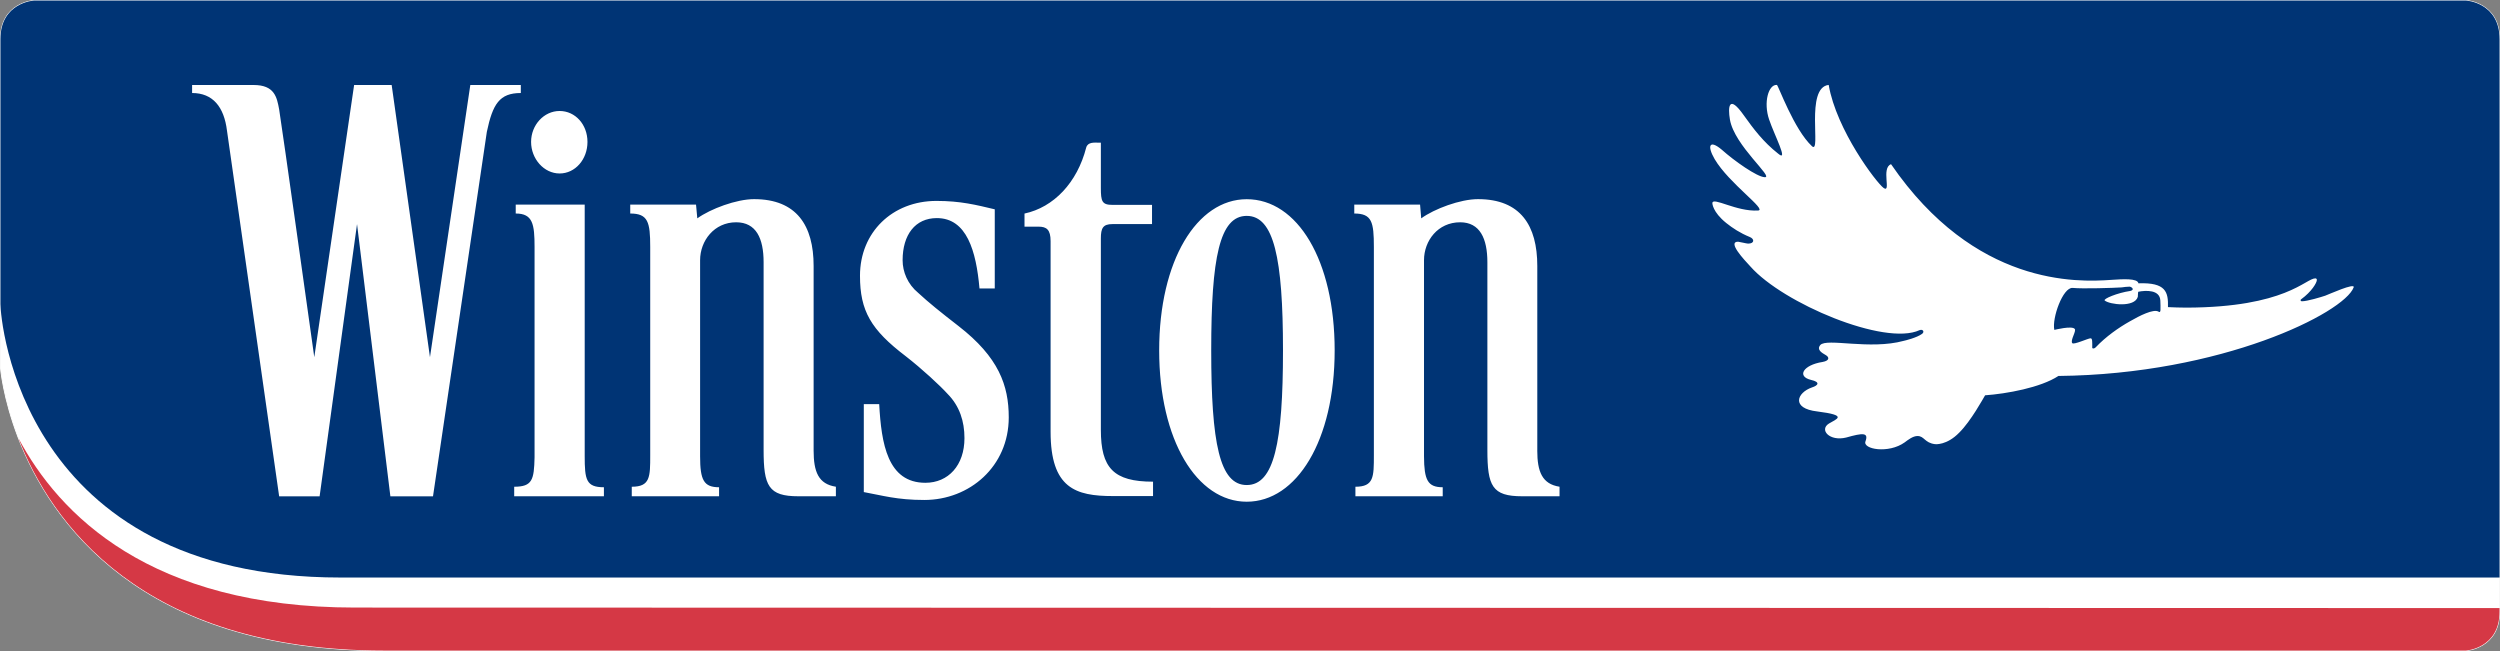
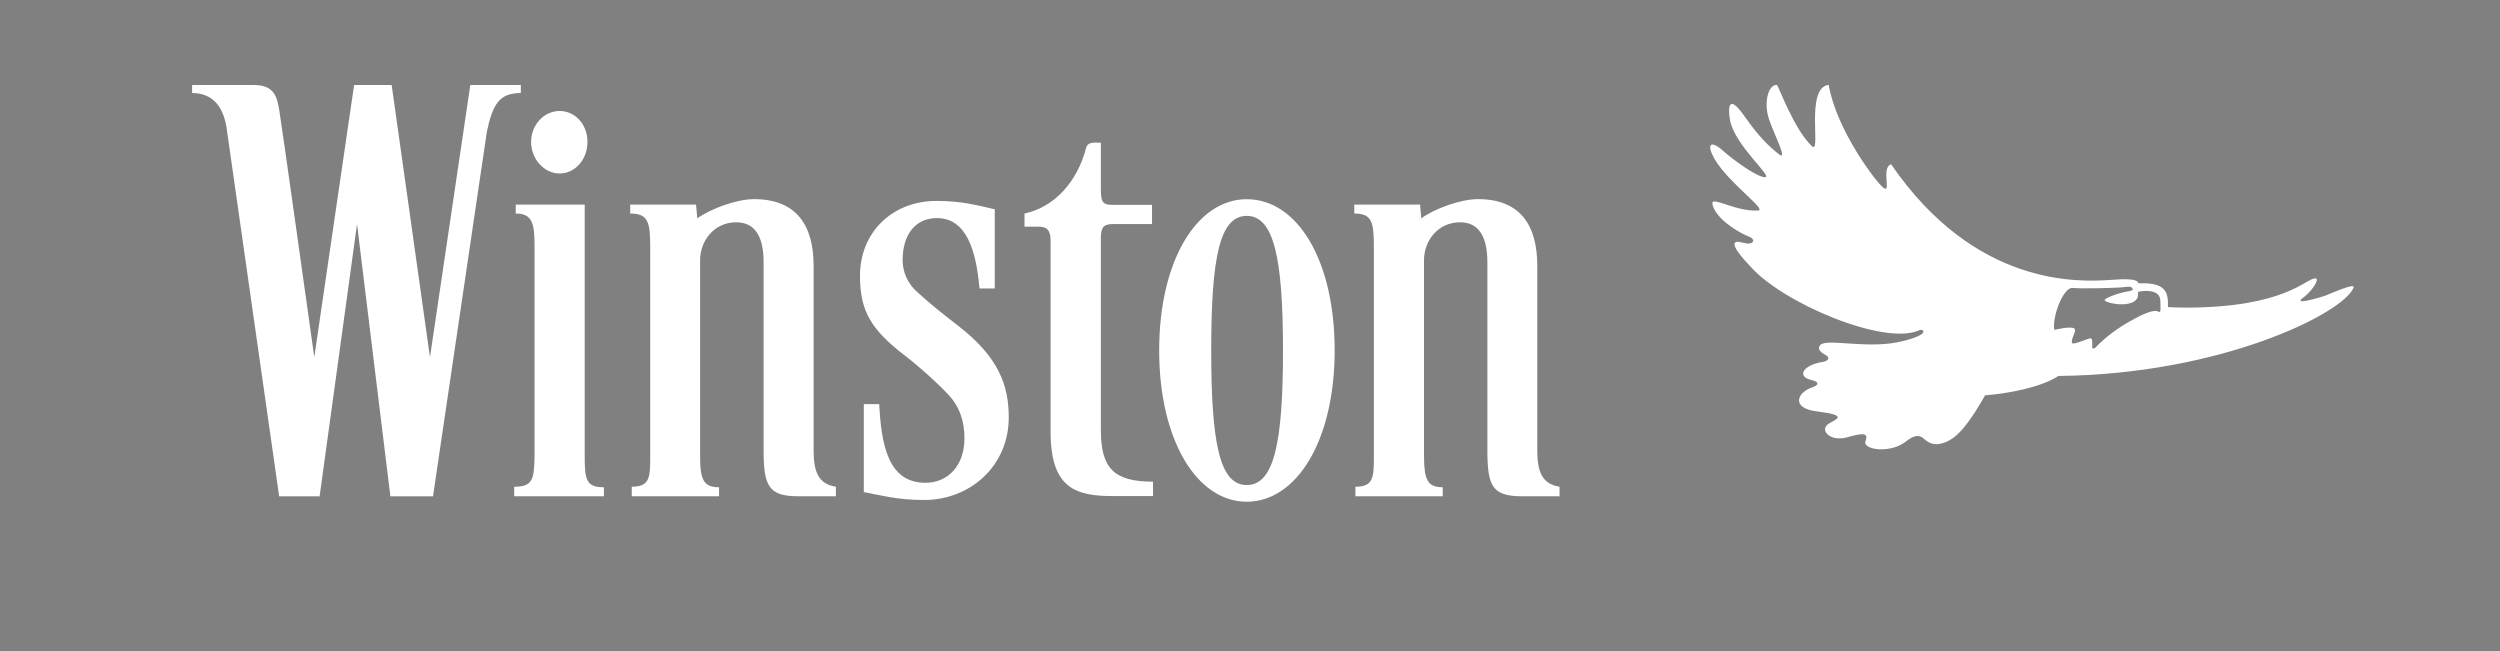
<svg xmlns="http://www.w3.org/2000/svg" id="Ebene_1" viewBox="0 0 2500.89 651.29">
  <rect x="0" y="0" width="2500.89" height="651.29" fill="#808080" stroke="none" />
  <defs>
    <style>.cls-1{fill:#fff;}.cls-2{fill:none;stroke:#fff;stroke-miterlimit:5.7;stroke-width:.89px;}.cls-3{fill:#d53845;}.cls-4{fill:#003475;}</style>
  </defs>
-   <path class="cls-1" d="M2500.45,612.02c0,36.54-33.48,38.83-33.48,38.83H384.27c-243.91,0-333.41-129.09-365.87-212.6C2.87,397.89.45,367.72.45,367.72V39.15C.45,2.61,33.93.45,33.93.45h2433.04s33.48,2.16,33.48,38.7v572.87Z" />
-   <path class="cls-2" d="M2500.45,612.02c0,36.54-33.48,38.83-33.48,38.83H384.27c-243.91,0-333.41-129.09-365.87-212.6C2.87,397.89.45,367.72.45,367.72V39.15C.45,2.61,33.93.45,33.93.45h2433.04s33.48,2.16,33.48,38.7v572.87Z" />
-   <path class="cls-1" d="M470.48,85.03l-40.36,272.3-38.32-272.3h-37.56l-39.85,272.3s-32.97-235.51-35.14-247.86c-2.29-12.35-4.58-24.44-25.59-24.44h-61.49v8.02c20.75,0,31.95,13.88,34.88,37.56l52.2,365.87h40.48l37.43-272.3,33.35,272.3h42.65l53.85-364.6c5.86-27.75,12.6-38.83,33.99-38.83v-8.02h-50.54ZM559.8,173.54c15.66,0,27.88-14.13,27.88-31.57s-12.22-30.94-27.88-30.94-28.52,14-28.52,30.94,12.86,31.57,28.52,31.57M1247.17,485.21c-27.12,0-35.52-41.88-35.52-134.69s8.4-134.56,35.52-134.56,36.28,42.01,36.28,134.56-8.91,134.69-36.28,134.69M1247.17,199.28c-49.9,0-87.58,61.49-87.58,151.24s37.68,151.37,87.58,151.37,87.97-61.11,87.97-151.37-37.3-151.24-87.97-151.24M584.91,456.11v-251.43h-69v8.91c17.06,0,18.84,10.57,18.84,33.48v210.43c-.51,22.4-2.16,29.41-20.37,29.41v9.55h89.75v-9.04c-17.82,0-19.22-7.51-19.22-31.32M902.93,260.31c0,11.58,4.97,23.93,15.66,32.72,10.31,9.55,22.15,19.1,40.23,33.1,40.23,31.19,50.29,59.45,50.29,91.4,0,49.01-39.08,82.62-84.53,82.62-27.37,0-42.14-4.58-60.47-7.89v-87.97h15.4c2.16,39.46,8.28,78.67,46.21,78.67,22.91,0,39.08-17.44,39.08-44.68,0-16.8-4.84-32.08-16.93-44.3-7.38-8.15-25.33-24.83-41.88-37.68-34.75-26.48-45.7-45.19-45.7-80.46,0-43.41,32.34-74.85,76.51-74.85,24.06,0,39.59,3.95,58.31,8.4v79.18h-15.28c-3.31-37.55-12.73-70.4-42.65-70.4-21.64,0-34.25,16.68-34.25,42.14M813.91,450.64v-184.59c0-40.36-16.93-66.84-59.58-66.84-17.57,0-43.54,9.68-56.78,19.22l-1.27-13.75h-65.82v8.91c17.82,0,19.99,8.53,19.99,33.48v208.27c0,21.77,0,31.57-18.46,31.57v9.55h87.33v-9.04c-15.28,0-18.97-7.13-18.97-30.94v-196.18c0-19.48,14.13-37.94,36.03-37.94,20.11,0,27.5,16.17,27.5,39.97v187.77c0,36.03,4.84,46.34,34.76,46.34h37.55v-9.55c-17.44-2.67-22.28-14.89-22.28-36.28M1537.84,450.64v-184.59c0-40.36-16.68-66.84-59.33-66.84-17.7,0-43.67,9.68-56.78,19.22l-1.15-13.75h-65.82v8.91c17.7,0,19.6,8.53,19.6,33.48v208.27c0,21.77,0,31.57-18.46,31.57v9.55h87.33v-9.04c-15.02,0-18.59-7.13-18.72-30.94v-196.18c0-19.48,13.88-37.94,36.16-37.94,19.73,0,27.24,16.17,27.24,39.97v187.77c0,36.03,4.71,46.34,34.75,46.34h37.43v-9.55c-17.31-2.67-22.28-14.89-22.28-36.28M1086.61,147.56c-9.04,35.26-32.59,59.83-61.74,66.07v13.11h14.13c8.02,0,11.97,3.06,11.97,14.51v190.7c0,56.52,25.08,64.29,62.25,64.29h40.23v-14.39c-39.59,0-52.19-13.75-52.19-51.81v-191.47c0-10.31,2.04-14.39,11.59-14.39h39.59v-19.22h-39.59c-10.57,0-11.59-3.69-11.59-16.93v-45.32h-2.55c-4.07,0-10.44-.76-12.09,4.84M2161.23,310.42c-.25,2.04-1.02,2.04-2.04,1.27-5.09-2.8-18.71,4.07-28.64,9.8-11.33,6.37-23.81,15.15-34.12,25.97-2.04,1.91-3.44,1.02-3.44.51,0-5.98.26-9.55-1.65-9.55-2.55,0-16.8,6.75-18.33,4.84-2.29-2.8,4.46-12.22,2.42-14.26-2.8-3.44-20.37,1.02-20.37,1.02-2.55-11.59,8.53-42.77,18.33-42.01,9.55,1.02,41.76,0,49.01-.51,1.4-.26,5.98-.76,8.02-.76,2.67.51,5.09,3.31.51,4.33-12.99,1.91-27.37,8.02-25.46,9.55,4.84,4.07,29.92,7.26,33.1-3.69.13-.76.13-5.09.51-5.09,7.77-1.53,21.51-2.04,22.02,8.78.13,3.18.25,6.62.13,9.8M2326.09,295.78c-4.2,1.4-17.95,5.6-23.3,5.6-1.65,0-1.78-1.53-.76-2.04,10.31-7.51,15.66-16.42,15.66-19.35,0-.76-.51-1.53-1.53-1.53-9.68,0-29.53,29.03-129.09,29.28-6.37,0-12.35-.25-18.33-.51.38-15.02-1.91-24.83-29.54-23.81-.89-5.22-15.79-4.2-27.24-3.44-33.99,2.42-136.34,6.49-220.24-115.72-10.18,3.69.51,29.15-7.38,23.81-7.26-5.22-47.23-57.92-55-103.12-23.81,2.55-7.13,69.89-16.68,61.36-18.2-16.93-33.86-61.36-35.14-61.36-8.4-.64-13.62,17.44-7.77,34.63,5.22,15.53,19.99,43.41,9.04,34.12-14.9-11.71-24.7-24.83-34.25-38.19-15.4-21.9-16.04-8.15-14,4.07,4.46,26.23,44.68,58.43,34.75,57.67-7.64-.25-30.55-16.42-42.9-27.5-12.22-10.31-15.02-4.2-7.13,9.42,14.39,24.44,53.09,50.92,43.41,51.43-21.77,1.27-45.45-14-45.7-7.38,0,0,0,8.66,13.88,19.86,6.37,5.09,13.88,10.06,23.55,14,4.84,1.91,4.84,6.62-1.65,6.62-1.53,0-9.17-1.91-10.06-1.91-10.95,0,5.98,17.95,12.48,24.95,32.33,36.54,134.18,79.69,169.06,63.53,3.44-1.27,5.22,1.66,2.55,3.69-5.35,3.95-17.19,6.75-18.33,7-33.99,9.29-77.15-3.06-83.51,4.2-3.82,4.71,1.27,7.64,5.86,10.31,3.18,2.04,3.44,5.35-3.57,6.62-19.61,3.06-25.97,14.51-11.59,17.95,9.68,2.16,7.13,5.6,1.02,7.51-15.15,5.22-21.26,21.01,5.35,24.06,31.32,3.95,19.1,7.51,11.59,12.09-10.06,6.24.64,18.08,17.19,14,16.68-4.71,22.66-5.22,19.35,3.82-3.06,7.89,23.04,12.6,39.21,1.02,3.56-2.67,8.27-6.37,12.86-6.37,6.87,0,7,6.87,17.57,8.15h.13s11.46,1.4,24.06-11.58c11.71-11.59,24.06-34.37,25.84-37.3,21.39-1.53,55.5-7.64,73.33-19.35,163.33-1.65,285.92-63.14,295.35-88.6,1.78-5.09-25.46,7.26-28.39,8.28" />
-   <path class="cls-4" d="M2500.45,327.07V39.11c0-36.54-33.48-38.57-33.48-38.57H33.93S.45,2.57.45,39.1v265.05c0,15.02,19.86,273.58,340.03,273.58h2159.97v-250.66Z" />
-   <path class="cls-3" d="M2466.94,650.81s33.48-2.29,33.48-38.83v-3.69l-2145.33-.51c-205.09,0-296.24-93.31-336.72-169.57,32.46,83.51,121.96,212.6,366,212.6h2082.57Z" />
  <path class="cls-1" d="M470.48,85.03l-40.36,272.3-38.32-272.3h-37.56l-39.85,272.3s-32.97-235.51-35.14-247.86c-2.29-12.35-4.58-24.44-25.59-24.44h-61.49v8.02c20.75,0,31.95,13.88,34.88,37.56l52.2,365.87h40.48l37.43-272.3,33.35,272.3h42.65l53.85-364.6c5.86-27.75,12.6-38.83,33.99-38.83v-8.02h-50.54ZM559.8,173.54c15.66,0,27.88-14.13,27.88-31.57s-12.22-30.94-27.88-30.94-28.52,14-28.52,30.94,12.86,31.57,28.52,31.57M1247.17,485.21c-27.12,0-35.52-41.88-35.52-134.69s8.4-134.56,35.52-134.56,36.28,42.01,36.28,134.56-8.91,134.69-36.28,134.69M1247.17,199.28c-49.9,0-87.58,61.49-87.58,151.24s37.68,151.37,87.58,151.37,87.97-61.11,87.97-151.37-37.3-151.24-87.97-151.24M584.91,456.11v-251.43h-69v8.91c17.06,0,18.84,10.57,18.84,33.48v210.43c-.51,22.4-2.16,29.41-20.37,29.41v9.55h89.75v-9.04c-17.82,0-19.22-7.51-19.22-31.32M902.93,260.31c0,11.58,4.97,23.93,15.66,32.72,10.31,9.55,22.15,19.1,40.23,33.1,40.23,31.19,50.29,59.45,50.29,91.4,0,49.01-39.08,82.62-84.53,82.62-27.37,0-42.14-4.58-60.47-7.89v-87.97h15.4c2.16,39.46,8.28,78.67,46.21,78.67,22.91,0,39.08-17.44,39.08-44.68,0-16.8-4.84-32.08-16.93-44.3-7.38-8.15-25.33-24.83-41.88-37.68-34.75-26.48-45.7-45.19-45.7-80.46,0-43.41,32.34-74.85,76.51-74.85,24.06,0,39.59,3.95,58.31,8.4v79.18h-15.28c-3.31-37.55-12.73-70.4-42.65-70.4-21.64,0-34.25,16.68-34.25,42.14M813.91,450.64v-184.59c0-40.36-16.93-66.84-59.58-66.84-17.57,0-43.54,9.68-56.78,19.22l-1.27-13.75h-65.82v8.91c17.82,0,19.99,8.53,19.99,33.48v208.27c0,21.77,0,31.57-18.46,31.57v9.55h87.33v-9.04c-15.28,0-18.97-7.13-18.97-30.94v-196.18c0-19.48,14.13-37.94,36.03-37.94,20.11,0,27.5,16.17,27.5,39.97v187.77c0,36.03,4.84,46.34,34.76,46.34h37.55v-9.55c-17.44-2.67-22.28-14.89-22.28-36.28M1537.84,450.64v-184.59c0-40.36-16.68-66.84-59.33-66.84-17.7,0-43.67,9.68-56.78,19.22l-1.15-13.75h-65.82v8.91c17.7,0,19.6,8.53,19.6,33.48v208.27c0,21.77,0,31.57-18.46,31.57v9.55h87.33v-9.04c-15.02,0-18.59-7.13-18.72-30.94v-196.18c0-19.48,13.88-37.94,36.16-37.94,19.73,0,27.24,16.17,27.24,39.97v187.77c0,36.03,4.71,46.34,34.75,46.34h37.43v-9.55c-17.31-2.67-22.28-14.89-22.28-36.28M1086.61,147.56c-9.04,35.26-32.59,59.83-61.74,66.07v13.11h14.13c8.02,0,11.97,3.06,11.97,14.51v190.7c0,56.52,25.08,64.29,62.25,64.29h40.23v-14.39c-39.59,0-52.19-13.75-52.19-51.81v-191.47c0-10.31,2.04-14.39,11.59-14.39h39.59v-19.22h-39.59c-10.57,0-11.59-3.69-11.59-16.93v-45.32h-2.55c-4.07,0-10.44-.76-12.09,4.84M2161.23,310.42c-.25,2.04-1.02,2.04-2.04,1.27-5.09-2.8-18.71,4.07-28.64,9.8-11.33,6.37-23.81,15.15-34.12,25.97-2.04,1.91-3.44,1.02-3.44.51,0-5.98.26-9.55-1.65-9.55-2.55,0-16.8,6.75-18.33,4.84-2.29-2.8,4.46-12.22,2.42-14.26-2.8-3.44-20.37,1.02-20.37,1.02-2.55-11.59,8.53-42.77,18.33-42.01,9.55,1.02,41.76,0,49.01-.51,1.4-.26,5.98-.76,8.02-.76,2.67.51,5.09,3.31.51,4.33-12.99,1.91-27.37,8.02-25.46,9.55,4.84,4.07,29.92,7.26,33.1-3.69.13-.76.13-5.09.51-5.09,7.77-1.53,21.51-2.04,22.02,8.78.13,3.18.25,6.62.13,9.8M2326.09,295.78c-4.2,1.4-17.95,5.6-23.3,5.6-1.65,0-1.78-1.53-.76-2.04,10.31-7.51,15.66-16.42,15.66-19.35,0-.76-.51-1.53-1.53-1.53-9.68,0-29.53,29.03-129.09,29.28-6.37,0-12.35-.25-18.33-.51.38-15.02-1.91-24.83-29.54-23.81-.89-5.22-15.79-4.2-27.24-3.44-33.99,2.42-136.34,6.49-220.24-115.72-10.18,3.69.51,29.15-7.38,23.81-7.26-5.22-47.23-57.92-55-103.12-23.81,2.55-7.13,69.89-16.68,61.36-18.2-16.93-33.86-61.36-35.14-61.36-8.4-.64-13.62,17.44-7.77,34.63,5.22,15.53,19.99,43.41,9.04,34.12-14.9-11.71-24.7-24.83-34.25-38.19-15.4-21.9-16.04-8.15-14,4.07,4.46,26.23,44.68,58.43,34.75,57.67-7.64-.25-30.55-16.42-42.9-27.5-12.22-10.31-15.02-4.2-7.13,9.42,14.39,24.44,53.09,50.92,43.41,51.43-21.77,1.27-45.45-14-45.7-7.38,0,0,0,8.66,13.88,19.86,6.37,5.09,13.88,10.06,23.55,14,4.84,1.91,4.84,6.62-1.65,6.62-1.53,0-9.17-1.91-10.06-1.91-10.95,0,5.98,17.95,12.48,24.95,32.33,36.54,134.18,79.69,169.06,63.53,3.44-1.27,5.22,1.66,2.55,3.69-5.35,3.95-17.19,6.75-18.33,7-33.99,9.29-77.15-3.06-83.51,4.2-3.82,4.71,1.27,7.64,5.86,10.31,3.18,2.04,3.44,5.35-3.57,6.62-19.61,3.06-25.97,14.51-11.59,17.95,9.68,2.16,7.13,5.6,1.02,7.51-15.15,5.22-21.26,21.01,5.35,24.06,31.32,3.95,19.1,7.51,11.59,12.09-10.06,6.24.64,18.08,17.19,14,16.68-4.71,22.66-5.22,19.35,3.82-3.06,7.89,23.04,12.6,39.21,1.02,3.56-2.67,8.27-6.37,12.86-6.37,6.87,0,7,6.87,17.57,8.15h.13s11.46,1.4,24.06-11.58c11.71-11.59,24.06-34.37,25.84-37.3,21.39-1.53,55.5-7.64,73.33-19.35,163.33-1.65,285.92-63.14,295.35-88.6,1.78-5.09-25.46,7.26-28.39,8.28" />
</svg>